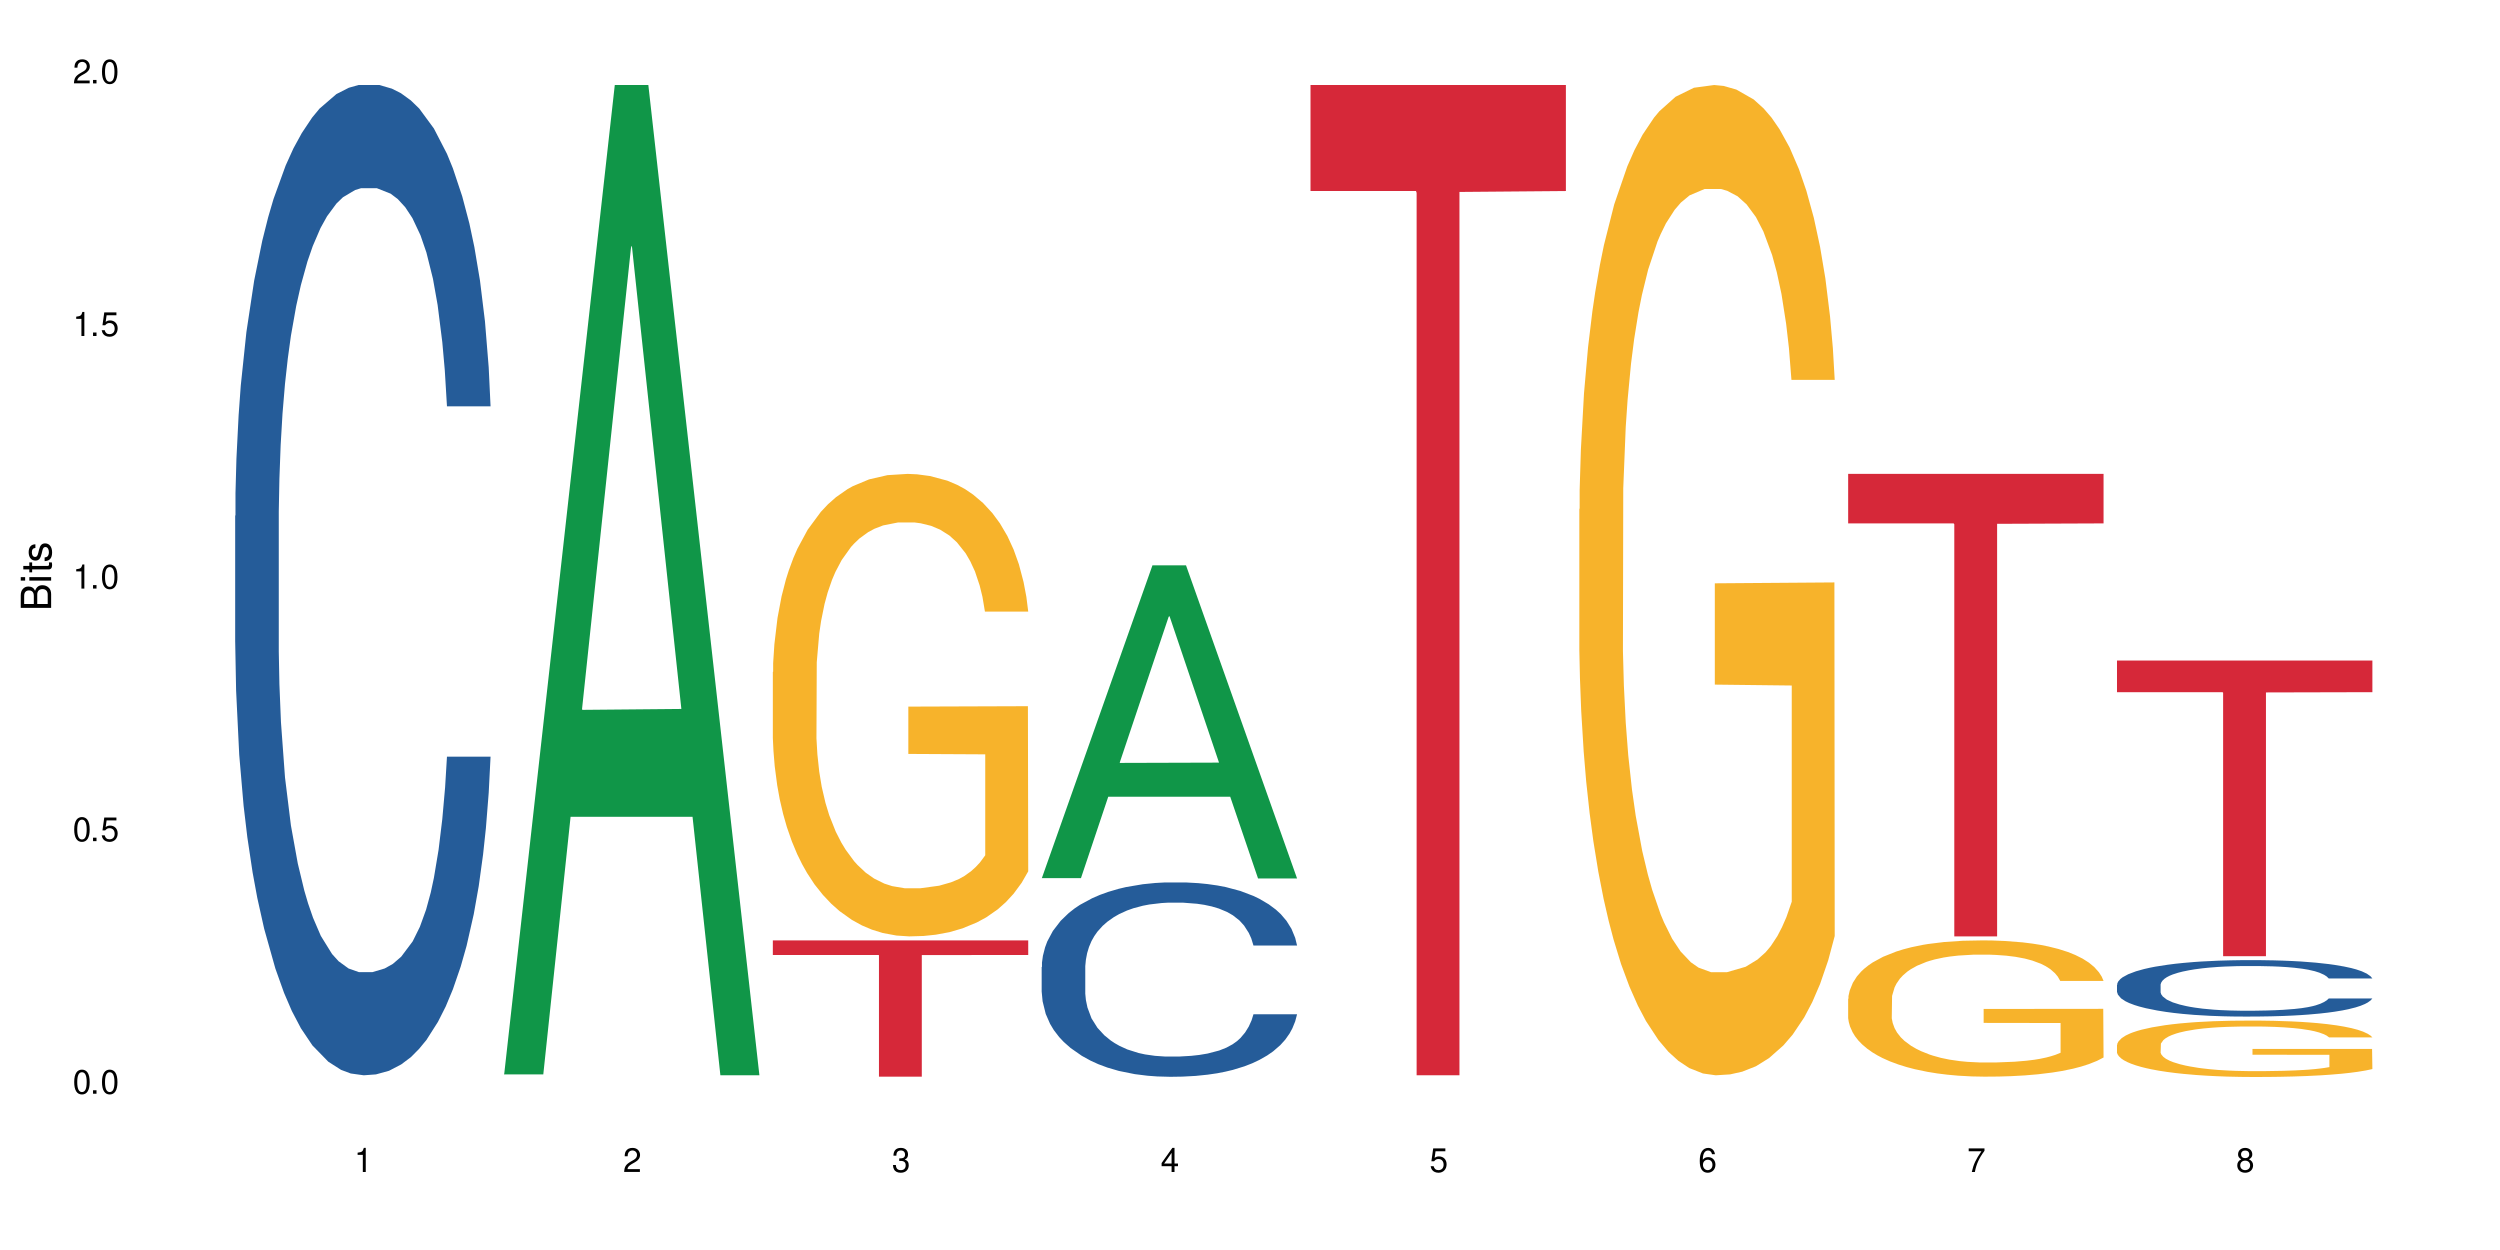
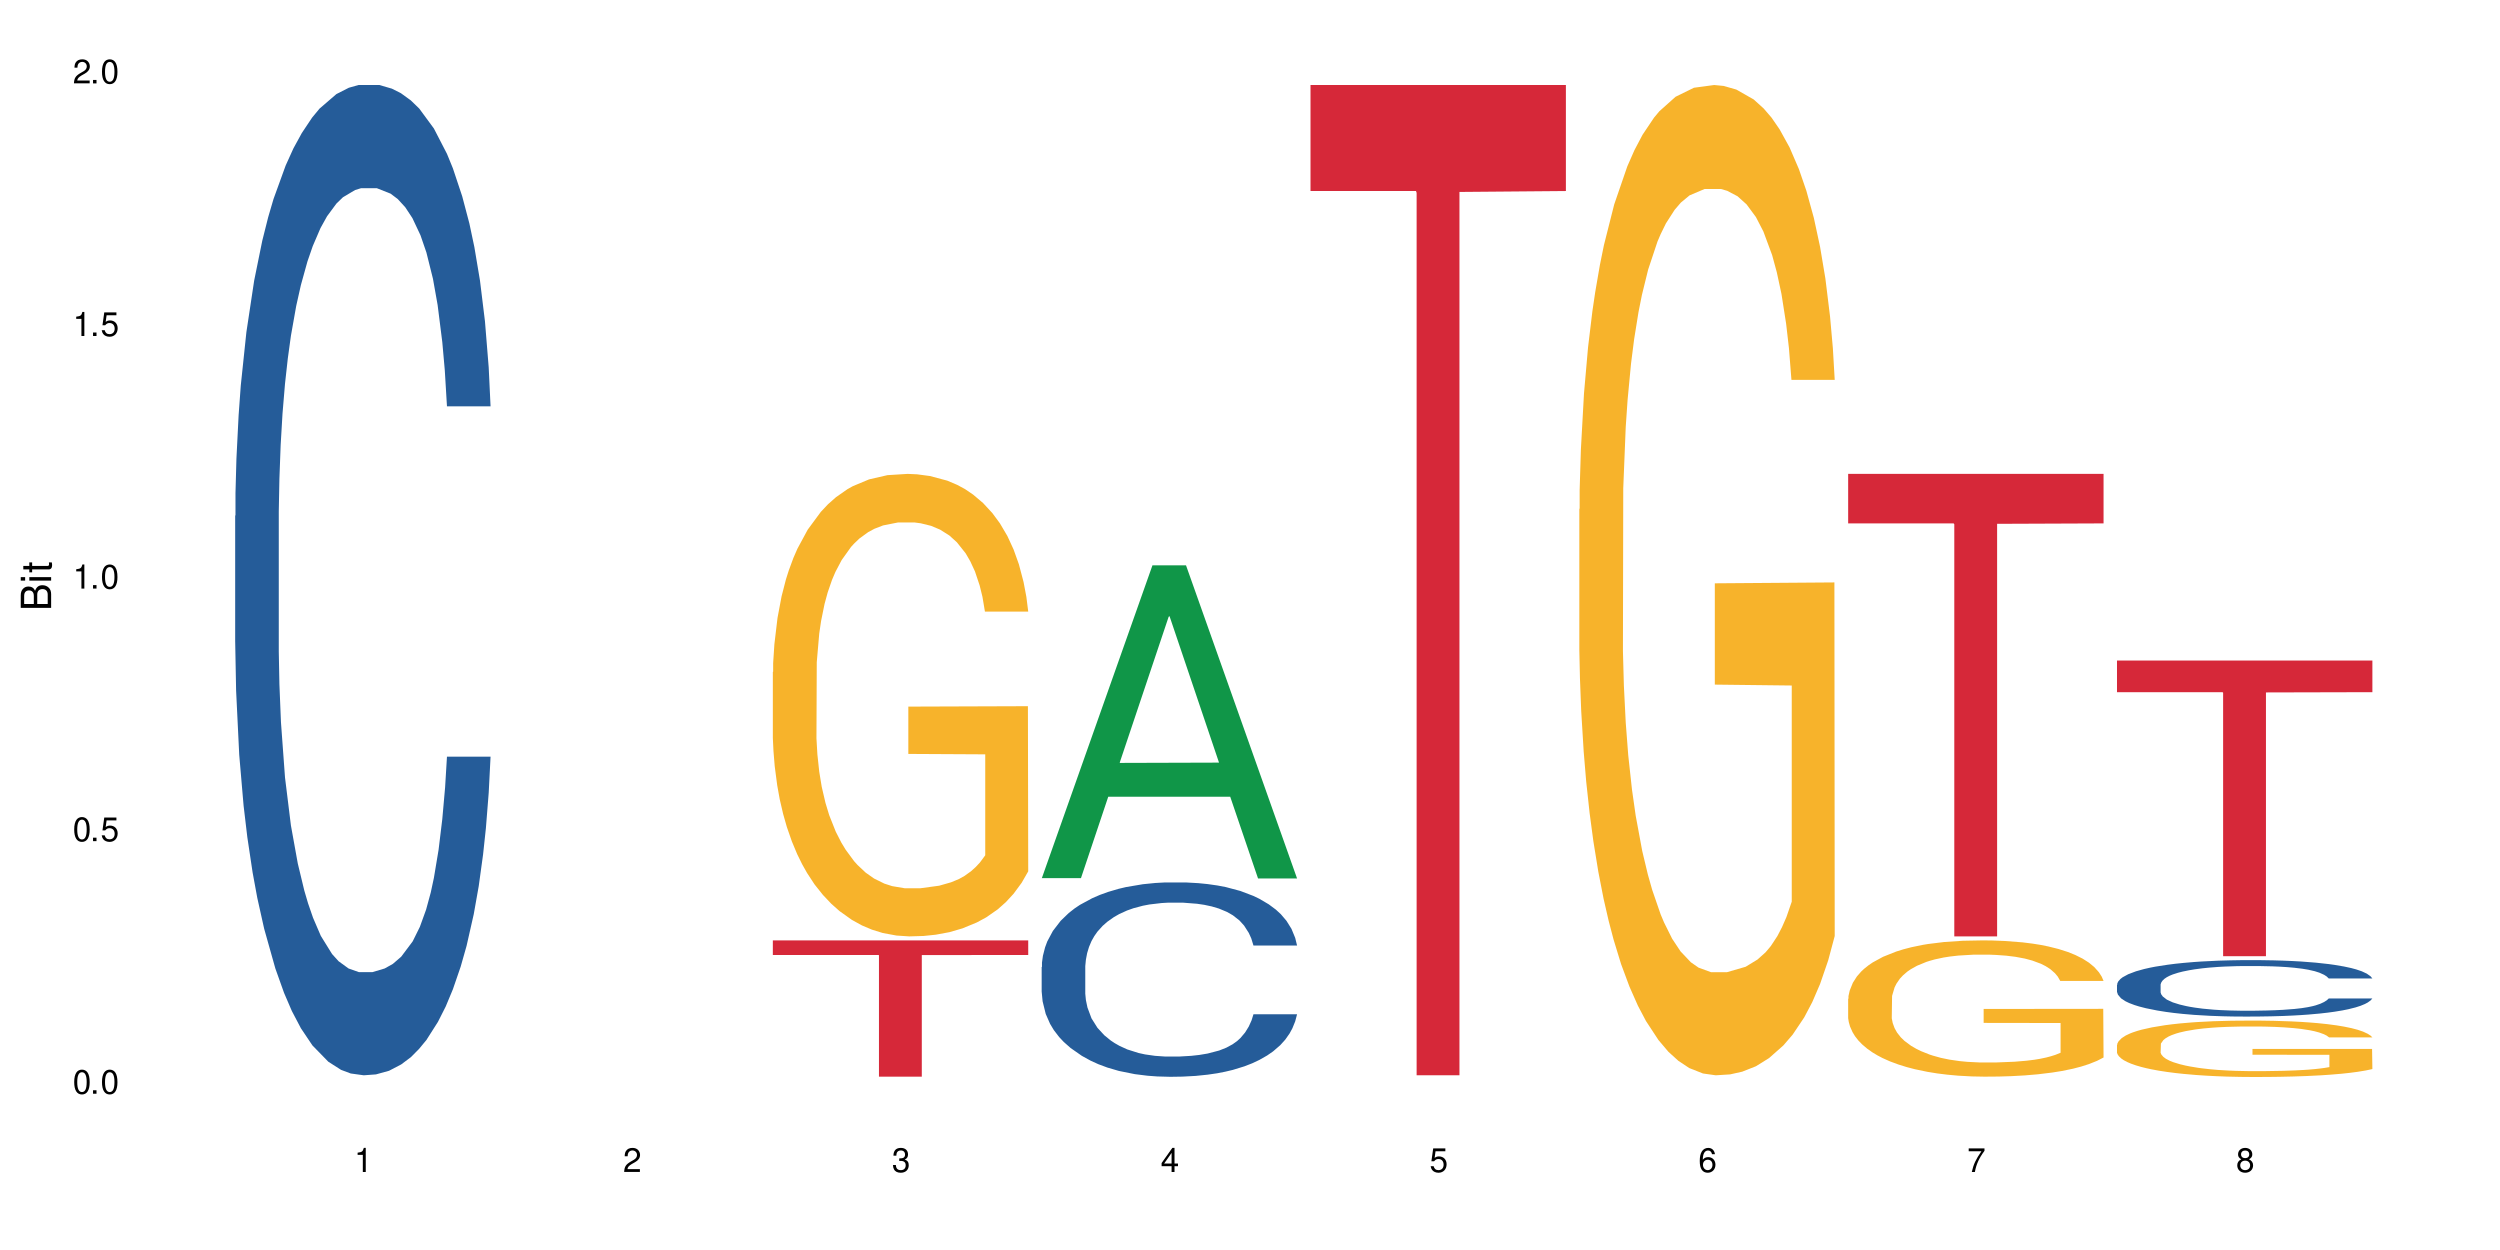
<svg xmlns="http://www.w3.org/2000/svg" xmlns:xlink="http://www.w3.org/1999/xlink" width="720" height="360" viewBox="0 0 720 360">
  <defs>
    <g>
      <g id="glyph-0-0">
</g>
      <g id="glyph-0-1">
        <path d="M 2.641 -6.938 C 2 -6.938 1.422 -6.656 1.078 -6.172 C 0.641 -5.562 0.406 -4.641 0.406 -3.359 C 0.406 -1.016 1.188 0.219 2.641 0.219 C 4.078 0.219 4.859 -1.016 4.859 -3.297 C 4.859 -4.641 4.656 -5.547 4.203 -6.172 C 3.844 -6.656 3.281 -6.938 2.641 -6.938 Z M 2.641 -6.188 C 3.547 -6.188 4 -5.25 4 -3.375 C 4 -1.406 3.562 -0.484 2.625 -0.484 C 1.734 -0.484 1.281 -1.438 1.281 -3.344 C 1.281 -5.25 1.734 -6.188 2.641 -6.188 Z M 2.641 -6.188 " />
      </g>
      <g id="glyph-0-2">
        <path d="M 1.828 -1 L 0.828 -1 L 0.828 0 L 1.828 0 Z M 1.828 -1 " />
      </g>
      <g id="glyph-0-3">
        <path d="M 4.562 -6.797 L 1.062 -6.797 L 0.547 -3.094 L 1.328 -3.094 C 1.719 -3.562 2.047 -3.734 2.578 -3.734 C 3.484 -3.734 4.062 -3.109 4.062 -2.094 C 4.062 -1.125 3.484 -0.531 2.578 -0.531 C 1.828 -0.531 1.375 -0.906 1.188 -1.672 L 0.328 -1.672 C 0.453 -1.109 0.547 -0.844 0.75 -0.594 C 1.125 -0.078 1.828 0.219 2.594 0.219 C 3.969 0.219 4.922 -0.781 4.922 -2.219 C 4.922 -3.562 4.031 -4.484 2.719 -4.484 C 2.25 -4.484 1.859 -4.359 1.469 -4.062 L 1.734 -5.969 L 4.562 -5.969 Z M 4.562 -6.797 " />
      </g>
      <g id="glyph-0-4">
        <path d="M 2.484 -4.938 L 2.484 0 L 3.328 0 L 3.328 -6.938 L 2.766 -6.938 C 2.469 -5.875 2.281 -5.734 0.984 -5.562 L 0.984 -4.938 Z M 2.484 -4.938 " />
      </g>
      <g id="glyph-0-5">
        <path d="M 4.859 -0.828 L 1.281 -0.828 C 1.359 -1.406 1.672 -1.781 2.5 -2.281 L 3.469 -2.828 C 4.406 -3.344 4.906 -4.062 4.906 -4.906 C 4.906 -5.484 4.672 -6.031 4.266 -6.406 C 3.859 -6.766 3.375 -6.938 2.719 -6.938 C 1.859 -6.938 1.219 -6.625 0.844 -6.031 C 0.609 -5.672 0.5 -5.234 0.484 -4.531 L 1.328 -4.531 C 1.359 -5.016 1.406 -5.281 1.531 -5.516 C 1.75 -5.938 2.188 -6.203 2.703 -6.203 C 3.469 -6.203 4.031 -5.641 4.031 -4.891 C 4.031 -4.344 3.719 -3.859 3.125 -3.516 L 2.234 -3 C 0.812 -2.172 0.406 -1.531 0.328 -0.016 L 4.859 -0.016 Z M 4.859 -0.828 " />
      </g>
      <g id="glyph-0-6">
        <path d="M 2.125 -3.188 L 2.578 -3.188 C 3.5 -3.188 3.984 -2.766 3.984 -1.922 C 3.984 -1.062 3.469 -0.531 2.594 -0.531 C 1.656 -0.531 1.203 -1 1.156 -2.016 L 0.312 -2.016 C 0.344 -1.453 0.438 -1.094 0.609 -0.781 C 0.953 -0.109 1.625 0.219 2.547 0.219 C 3.953 0.219 4.859 -0.625 4.859 -1.938 C 4.859 -2.828 4.516 -3.297 3.703 -3.594 C 4.344 -3.844 4.656 -4.328 4.656 -5.031 C 4.656 -6.219 3.875 -6.938 2.578 -6.938 C 1.203 -6.938 0.484 -6.172 0.453 -4.703 L 1.297 -4.703 C 1.312 -5.125 1.344 -5.359 1.453 -5.578 C 1.641 -5.969 2.062 -6.203 2.594 -6.203 C 3.344 -6.203 3.797 -5.75 3.797 -5 C 3.797 -4.516 3.609 -4.219 3.25 -4.047 C 3.016 -3.953 2.703 -3.922 2.125 -3.906 Z M 2.125 -3.188 " />
      </g>
      <g id="glyph-0-7">
        <path d="M 3.141 -1.672 L 3.141 0 L 3.984 0 L 3.984 -1.672 L 4.984 -1.672 L 4.984 -2.438 L 3.984 -2.438 L 3.984 -6.938 L 3.359 -6.938 L 0.266 -2.578 L 0.266 -1.672 Z M 3.141 -2.438 L 1 -2.438 L 3.141 -5.5 Z M 3.141 -2.438 " />
      </g>
      <g id="glyph-0-8">
        <path d="M 4.781 -5.125 C 4.609 -6.266 3.891 -6.938 2.844 -6.938 C 2.094 -6.938 1.422 -6.578 1.031 -5.953 C 0.594 -5.266 0.406 -4.422 0.406 -3.172 C 0.406 -2 0.578 -1.25 0.984 -0.641 C 1.359 -0.078 1.953 0.219 2.703 0.219 C 3.984 0.219 4.922 -0.75 4.922 -2.094 C 4.922 -3.375 4.062 -4.281 2.844 -4.281 C 2.172 -4.281 1.641 -4.031 1.281 -3.516 C 1.281 -5.234 1.828 -6.188 2.797 -6.188 C 3.391 -6.188 3.797 -5.797 3.938 -5.125 Z M 2.734 -3.531 C 3.547 -3.531 4.062 -2.953 4.062 -2.031 C 4.062 -1.156 3.484 -0.531 2.703 -0.531 C 1.922 -0.531 1.328 -1.188 1.328 -2.078 C 1.328 -2.938 1.906 -3.531 2.734 -3.531 Z M 2.734 -3.531 " />
      </g>
      <g id="glyph-0-9">
        <path d="M 4.984 -6.797 L 0.438 -6.797 L 0.438 -5.969 L 4.109 -5.969 C 2.5 -3.656 1.828 -2.234 1.328 0 L 2.219 0 C 2.594 -2.172 3.453 -4.047 4.984 -6.094 Z M 4.984 -6.797 " />
      </g>
      <g id="glyph-0-10">
        <path d="M 3.75 -3.656 C 4.469 -4.094 4.688 -4.438 4.688 -5.078 C 4.688 -6.172 3.844 -6.938 2.641 -6.938 C 1.438 -6.938 0.594 -6.172 0.594 -5.094 C 0.594 -4.438 0.812 -4.094 1.516 -3.656 C 0.734 -3.266 0.359 -2.703 0.359 -1.922 C 0.359 -0.656 1.281 0.219 2.641 0.219 C 3.984 0.219 4.922 -0.656 4.922 -1.922 C 4.922 -2.703 4.531 -3.266 3.75 -3.656 Z M 2.641 -6.188 C 3.359 -6.188 3.812 -5.75 3.812 -5.062 C 3.812 -4.406 3.344 -3.984 2.641 -3.984 C 1.922 -3.984 1.453 -4.406 1.453 -5.078 C 1.453 -5.75 1.922 -6.188 2.641 -6.188 Z M 2.641 -3.266 C 3.484 -3.266 4.062 -2.719 4.062 -1.906 C 4.062 -1.078 3.484 -0.531 2.625 -0.531 C 1.797 -0.531 1.219 -1.094 1.219 -1.906 C 1.219 -2.719 1.781 -3.266 2.641 -3.266 Z M 2.641 -3.266 " />
      </g>
      <g id="glyph-1-0">
</g>
      <g id="glyph-1-1">
        <path d="M 0 -0.953 L 0 -4.891 C 0 -5.719 -0.234 -6.344 -0.734 -6.797 C -1.188 -7.234 -1.812 -7.469 -2.5 -7.469 C -3.547 -7.469 -4.188 -7 -4.625 -5.875 C -4.984 -6.688 -5.625 -7.094 -6.531 -7.094 C -7.172 -7.094 -7.734 -6.859 -8.141 -6.391 C -8.562 -5.922 -8.75 -5.344 -8.75 -4.5 L -8.75 -0.953 Z M -4.984 -2.062 L -7.766 -2.062 L -7.766 -4.219 C -7.766 -4.844 -7.688 -5.203 -7.453 -5.5 C -7.219 -5.812 -6.859 -5.969 -6.375 -5.969 C -5.891 -5.969 -5.531 -5.812 -5.297 -5.5 C -5.062 -5.203 -4.984 -4.844 -4.984 -4.219 Z M -0.984 -2.062 L -4 -2.062 L -4 -4.781 C -4 -5.766 -3.438 -6.359 -2.484 -6.359 C -1.547 -6.359 -0.984 -5.766 -0.984 -4.781 Z M -0.984 -2.062 " />
      </g>
      <g id="glyph-1-2">
        <path d="M -6.281 -1.797 L -6.281 -0.797 L 0 -0.797 L 0 -1.797 Z M -8.75 -1.797 L -8.75 -0.797 L -7.484 -0.797 L -7.484 -1.797 Z M -8.75 -1.797 " />
      </g>
      <g id="glyph-1-3">
        <path d="M -6.281 -3.047 L -6.281 -2.016 L -8.016 -2.016 L -8.016 -1.016 L -6.281 -1.016 L -6.281 -0.172 L -5.469 -0.172 L -5.469 -1.016 L -0.719 -1.016 C -0.078 -1.016 0.281 -1.453 0.281 -2.234 C 0.281 -2.5 0.25 -2.719 0.188 -3.047 L -0.641 -3.047 C -0.609 -2.906 -0.594 -2.766 -0.594 -2.562 C -0.594 -2.141 -0.719 -2.016 -1.156 -2.016 L -5.469 -2.016 L -5.469 -3.047 Z M -6.281 -3.047 " />
      </g>
      <g id="glyph-1-4">
-         <path d="M -4.531 -5.25 C -5.766 -5.25 -6.469 -4.422 -6.469 -2.969 C -6.469 -1.516 -5.719 -0.562 -4.547 -0.562 C -3.562 -0.562 -3.094 -1.062 -2.734 -2.562 L -2.516 -3.484 C -2.344 -4.188 -2.094 -4.469 -1.641 -4.469 C -1.047 -4.469 -0.641 -3.875 -0.641 -3 C -0.641 -2.453 -0.797 -2 -1.062 -1.75 C -1.25 -1.594 -1.422 -1.531 -1.875 -1.469 L -1.875 -0.406 C -0.422 -0.453 0.281 -1.266 0.281 -2.922 C 0.281 -4.5 -0.5 -5.516 -1.719 -5.516 C -2.656 -5.516 -3.172 -4.984 -3.469 -3.734 L -3.703 -2.766 C -3.891 -1.953 -4.156 -1.609 -4.594 -1.609 C -5.188 -1.609 -5.547 -2.125 -5.547 -2.938 C -5.547 -3.75 -5.203 -4.172 -4.531 -4.203 Z M -4.531 -5.25 " />
-       </g>
+         </g>
    </g>
  </defs>
  <rect x="-72" y="-36" width="864" height="432" fill="rgb(100%, 100%, 100%)" fill-opacity="1" />
  <path fill-rule="nonzero" fill="rgb(14.51%, 36.078%, 60%)" fill-opacity="1" d="M 67.73 148.578 L 67.82 148.316 L 67.82 142.059 L 68.09 132.152 L 68.719 119.641 L 69.344 111.035 L 70.961 95.656 L 73.203 80.797 L 75.535 69.324 L 77.238 62.547 L 78.766 57.332 L 82.262 47.688 L 84.504 42.734 L 86.926 38.305 L 89.887 33.871 L 92.039 31.266 L 96.883 27.094 L 100.469 25.27 L 103.25 24.484 L 109.262 24.484 L 112.848 25.527 L 115.449 26.832 L 118.32 28.918 L 120.742 31.266 L 124.957 37 L 128.727 44.301 L 130.43 48.469 L 133.121 56.551 L 135.184 64.371 L 136.617 71.152 L 138.234 80.797 L 139.668 92.527 L 140.746 105.824 L 141.281 117.031 L 128.727 117.031 L 128.098 106.605 L 127.379 98.523 L 126.035 87.836 L 124.688 80.273 L 122.805 72.715 L 121.102 67.762 L 118.77 62.809 L 116.707 59.68 L 114.555 57.332 L 112.488 55.77 L 108.543 54.207 L 103.969 54.207 L 102.266 54.727 L 98.766 56.812 L 96.883 58.637 L 94.191 62.285 L 92.309 65.676 L 90.066 70.891 L 88.539 75.32 L 86.656 82.098 L 85.312 88.094 L 83.785 96.699 L 82.891 103.215 L 82.082 110.516 L 81.363 119.117 L 80.828 128.242 L 80.469 137.887 L 80.289 147.273 L 80.289 187.68 L 80.469 197.066 L 80.918 208.016 L 82.082 223.918 L 83.785 237.734 L 85.762 248.684 L 87.645 256.504 L 88.719 260.152 L 90.156 264.324 L 92.398 269.539 L 95.629 274.754 L 97.512 276.836 L 100.383 278.922 L 103.34 279.965 L 107.289 279.965 L 110.785 278.922 L 113.117 277.621 L 115.539 275.535 L 118.859 271.102 L 120.922 266.93 L 122.715 261.977 L 124.062 257.023 L 124.957 252.855 L 126.305 244.773 L 127.379 235.91 L 128.188 226.785 L 128.727 217.922 L 141.281 217.922 L 140.746 228.348 L 139.938 238.516 L 139.129 246.074 L 137.875 255.199 L 136.441 263.281 L 134.375 272.406 L 132.672 278.402 L 130.43 284.918 L 128.367 289.871 L 126.125 294.305 L 122.805 299.52 L 120.652 302.125 L 118.32 304.473 L 115.539 306.559 L 112.043 308.383 L 108.273 309.426 L 104.777 309.684 L 101.008 309.164 L 98.227 308.121 L 94.551 305.773 L 89.977 301.082 L 86.656 296.129 L 84.055 291.176 L 81.812 285.961 L 79.301 278.922 L 76.074 267.453 L 74.098 258.59 L 72.754 251.289 L 71.23 241.121 L 70.152 232 L 68.898 217.398 L 68 198.891 L 67.73 184.551 Z M 67.73 148.578 " />
-   <path fill-rule="nonzero" fill="rgb(6.275%, 58.824%, 28.235%)" fill-opacity="1" d="M 145.156 309.418 L 145.234 309.148 L 177.059 24.484 L 186.723 24.484 L 218.707 309.684 L 207.469 309.684 L 199.453 235.238 L 164.328 235.238 L 156.469 309.418 L 145.156 309.418 L 167.707 204.441 L 196.23 204.176 L 182.008 71.082 L 181.852 70.812 L 181.695 71.617 L 167.629 204.176 L 167.707 204.441 Z M 145.156 309.418 " />
  <path fill-rule="nonzero" fill="rgb(96.863%, 70.196%, 16.863%)" fill-opacity="1" d="M 222.578 193.531 L 222.668 193.41 L 222.668 190.977 L 223.027 185.504 L 223.922 177.961 L 225.09 171.758 L 226.344 166.891 L 227.152 164.336 L 228.496 160.688 L 229.664 158.012 L 232.625 152.535 L 236.391 147.43 L 238.453 145.238 L 240.785 143.172 L 244.105 140.859 L 245.629 140.008 L 250.293 138.062 L 255.586 136.844 L 261.418 136.48 L 264.109 136.602 L 267.785 137.09 L 272.809 138.426 L 275.68 139.645 L 277.922 140.859 L 280.254 142.441 L 283.125 144.875 L 285.816 147.793 L 287.969 150.711 L 290.121 154.363 L 291.914 158.254 L 293.438 162.512 L 294.785 167.621 L 295.59 171.879 L 296.129 176.137 L 283.66 176.137 L 282.945 171.879 L 282.137 168.594 L 280.793 164.578 L 279.445 161.66 L 278.102 159.348 L 275.59 156.188 L 273.438 154.238 L 270.746 152.535 L 268.145 151.441 L 265.184 150.711 L 263.391 150.469 L 258.637 150.469 L 254.332 151.32 L 251.82 152.293 L 250.023 153.266 L 247.512 155.09 L 245.988 156.551 L 245.094 157.523 L 242.402 161.297 L 240.605 164.703 L 239.621 167.012 L 238.363 170.66 L 237.469 173.945 L 236.48 178.812 L 235.941 182.461 L 235.227 190.734 L 235.137 212.629 L 235.406 217.25 L 235.941 222.238 L 236.66 226.617 L 237.738 231.242 L 238.812 234.77 L 240.695 239.512 L 242.312 242.676 L 243.566 244.742 L 245.988 248.027 L 246.977 249.121 L 249.309 251.312 L 251.73 253.016 L 254.691 254.477 L 256.934 255.203 L 260.52 255.812 L 265.094 255.812 L 270.477 255.082 L 273.887 254.109 L 276.219 253.137 L 277.742 252.285 L 279.625 250.945 L 280.973 249.73 L 282.227 248.391 L 283.75 246.324 L 283.75 217.25 L 261.598 217.129 L 261.598 203.504 L 296.039 203.383 L 296.129 250.945 L 294.246 254.23 L 291.914 257.395 L 289.672 259.828 L 287.34 261.895 L 284.02 264.207 L 281.328 265.664 L 277.203 267.367 L 273.438 268.465 L 269.488 269.195 L 265.992 269.559 L 261.867 269.68 L 258.188 269.438 L 254.242 268.707 L 251.102 267.734 L 248.23 266.516 L 245.359 264.938 L 241.773 262.383 L 239.441 260.312 L 237.02 257.758 L 234.598 254.719 L 232.445 251.434 L 231.008 248.879 L 229.574 245.961 L 228.051 242.309 L 226.613 238.176 L 225.539 234.402 L 224.551 230.145 L 223.832 226.133 L 223.117 220.656 L 222.758 216.277 L 222.578 212.508 Z M 222.578 193.531 " />
  <path fill-rule="nonzero" fill="rgb(83.922%, 15.686%, 22.353%)" fill-opacity="1" d="M 222.578 270.828 L 296.129 270.828 L 296.129 275.031 L 265.477 275.066 L 265.477 310.078 L 253.141 310.078 L 253.141 275.102 L 252.965 275.031 L 222.578 275.031 Z M 222.578 270.828 " />
  <path fill-rule="nonzero" fill="rgb(6.275%, 58.824%, 28.235%)" fill-opacity="1" d="M 300 252.91 L 300.078 252.828 L 331.906 162.812 L 341.57 162.812 L 373.555 252.996 L 362.316 252.996 L 354.301 229.457 L 319.176 229.457 L 311.316 252.91 L 300 252.91 L 322.555 219.719 L 351.078 219.633 L 336.855 177.547 L 336.699 177.465 L 336.543 177.719 L 322.477 219.633 L 322.555 219.719 Z M 300 252.91 " />
  <path fill-rule="nonzero" fill="rgb(14.51%, 36.078%, 60%)" fill-opacity="1" d="M 300 278.5 L 300.09 278.449 L 300.09 277.219 L 300.359 275.273 L 300.988 272.82 L 301.617 271.129 L 303.23 268.113 L 305.473 265.195 L 307.805 262.945 L 309.508 261.613 L 311.035 260.59 L 314.531 258.699 L 316.773 257.727 L 319.195 256.855 L 322.156 255.984 L 324.309 255.473 L 329.152 254.656 L 332.742 254.297 L 335.52 254.145 L 341.531 254.145 L 345.117 254.348 L 347.719 254.605 L 350.59 255.012 L 353.012 255.473 L 357.227 256.598 L 360.996 258.031 L 362.699 258.852 L 365.391 260.438 L 367.453 261.973 L 368.891 263.301 L 370.504 265.195 L 371.938 267.496 L 373.016 270.109 L 373.555 272.309 L 360.996 272.309 L 360.367 270.262 L 359.648 268.676 L 358.305 266.578 L 356.961 265.094 L 355.074 263.609 L 353.371 262.637 L 351.039 261.664 L 348.977 261.051 L 346.824 260.59 L 344.762 260.285 L 340.812 259.977 L 336.238 259.977 L 334.535 260.078 L 331.035 260.488 L 329.152 260.848 L 326.461 261.562 L 324.578 262.227 L 322.336 263.25 L 320.812 264.121 L 318.926 265.453 L 317.582 266.629 L 316.059 268.316 L 315.16 269.598 L 314.352 271.027 L 313.637 272.719 L 313.098 274.508 L 312.738 276.402 L 312.559 278.242 L 312.559 286.172 L 312.738 288.016 L 313.188 290.164 L 314.352 293.285 L 316.059 295.996 L 318.031 298.145 L 319.914 299.68 L 320.992 300.398 L 322.426 301.215 L 324.668 302.238 L 327.898 303.262 L 329.781 303.672 L 332.652 304.082 L 335.609 304.285 L 339.559 304.285 L 343.055 304.082 L 345.387 303.824 L 347.809 303.418 L 351.129 302.547 L 353.191 301.727 L 354.984 300.758 L 356.332 299.785 L 357.227 298.965 L 358.574 297.379 L 359.648 295.641 L 360.457 293.848 L 360.996 292.109 L 373.555 292.109 L 373.016 294.156 L 372.207 296.152 L 371.402 297.637 L 370.145 299.426 L 368.711 301.012 L 366.645 302.801 L 364.941 303.98 L 362.699 305.258 L 360.637 306.23 L 358.395 307.102 L 355.074 308.125 L 352.922 308.637 L 350.59 309.098 L 347.809 309.504 L 344.312 309.863 L 340.543 310.066 L 337.047 310.121 L 333.277 310.016 L 330.5 309.812 L 326.82 309.352 L 322.246 308.43 L 318.926 307.457 L 316.324 306.488 L 314.082 305.465 L 311.57 304.082 L 308.344 301.832 L 306.371 300.09 L 305.023 298.656 L 303.5 296.664 L 302.422 294.871 L 301.168 292.008 L 300.27 288.375 L 300 285.559 Z M 300 278.5 " />
  <path fill-rule="nonzero" fill="rgb(83.922%, 15.686%, 22.353%)" fill-opacity="1" d="M 377.426 24.484 L 450.977 24.484 L 450.977 55.016 L 420.324 55.281 L 420.324 309.684 L 407.988 309.684 L 407.988 55.551 L 407.809 55.016 L 377.426 55.016 Z M 377.426 24.484 " />
  <path fill-rule="nonzero" fill="rgb(96.863%, 70.196%, 16.863%)" fill-opacity="1" d="M 454.848 146.641 L 454.938 146.379 L 454.938 141.172 L 455.297 129.449 L 456.191 113.301 L 457.359 100.02 L 458.613 89.602 L 459.422 84.129 L 460.77 76.316 L 461.934 70.586 L 464.895 58.867 L 468.66 47.926 L 470.723 43.238 L 473.055 38.812 L 476.375 33.863 L 477.898 32.039 L 482.562 27.871 L 487.855 25.27 L 493.688 24.484 L 496.379 24.746 L 500.055 25.789 L 505.078 28.652 L 507.949 31.258 L 510.191 33.863 L 512.523 37.25 L 515.395 42.457 L 518.086 48.707 L 520.238 54.961 L 522.391 62.773 L 524.184 71.109 L 525.711 80.223 L 527.055 91.164 L 527.863 100.277 L 528.398 109.395 L 515.934 109.395 L 515.215 100.277 L 514.406 93.246 L 513.062 84.652 L 511.715 78.402 L 510.371 73.453 L 507.859 66.68 L 505.707 62.512 L 503.016 58.867 L 500.414 56.523 L 497.453 54.961 L 495.66 54.438 L 490.906 54.438 L 486.602 56.262 L 484.09 58.344 L 482.297 60.43 L 479.785 64.336 L 478.258 67.461 L 477.363 69.547 L 474.672 77.621 L 472.879 84.91 L 471.891 89.859 L 470.633 97.676 L 469.738 104.707 L 468.75 115.125 L 468.211 122.938 L 467.496 140.648 L 467.406 187.531 L 467.676 197.43 L 468.211 208.109 L 468.93 217.484 L 470.008 227.383 L 471.082 234.934 L 472.965 245.094 L 474.582 251.863 L 475.836 256.293 L 478.258 263.324 L 479.246 265.668 L 481.578 270.355 L 484 274.004 L 486.961 277.129 L 489.203 278.691 L 492.789 279.992 L 497.363 279.992 L 502.746 278.43 L 506.156 276.348 L 508.488 274.262 L 510.012 272.441 L 511.895 269.574 L 513.242 266.969 L 514.496 264.105 L 516.023 259.68 L 516.023 197.43 L 493.867 197.168 L 493.867 167.996 L 528.309 167.738 L 528.398 269.574 L 526.516 276.605 L 524.184 283.379 L 521.941 288.59 L 519.609 293.016 L 516.289 297.965 L 513.602 301.09 L 509.473 304.738 L 505.707 307.082 L 501.758 308.645 L 498.262 309.426 L 494.137 309.684 L 490.457 309.164 L 486.512 307.602 L 483.371 305.52 L 480.5 302.914 L 477.633 299.527 L 474.043 294.059 L 471.711 289.629 L 469.289 284.16 L 466.867 277.648 L 464.715 270.617 L 463.281 265.148 L 461.844 258.895 L 460.32 251.082 L 458.883 242.227 L 457.809 234.152 L 456.82 225.039 L 456.102 216.441 L 455.387 204.723 L 455.027 195.344 L 454.848 187.27 Z M 454.848 146.641 " />
  <path fill-rule="nonzero" fill="rgb(96.863%, 70.196%, 16.863%)" fill-opacity="1" d="M 532.27 287.641 L 532.359 287.605 L 532.359 286.887 L 532.719 285.273 L 533.617 283.051 L 534.781 281.223 L 536.039 279.789 L 536.844 279.035 L 538.191 277.961 L 539.355 277.172 L 542.316 275.559 L 546.086 274.055 L 548.148 273.41 L 550.48 272.801 L 553.797 272.117 L 555.324 271.867 L 559.988 271.293 L 565.281 270.938 L 571.109 270.828 L 573.801 270.863 L 577.48 271.008 L 582.5 271.402 L 585.371 271.762 L 587.613 272.117 L 589.945 272.586 L 592.816 273.301 L 595.508 274.16 L 597.66 275.023 L 599.812 276.098 L 601.609 277.246 L 603.133 278.5 L 604.477 280.004 L 605.285 281.258 L 605.824 282.516 L 593.355 282.516 L 592.637 281.258 L 591.832 280.293 L 590.484 279.109 L 589.141 278.25 L 587.793 277.566 L 585.281 276.637 L 583.129 276.062 L 580.438 275.559 L 577.836 275.238 L 574.879 275.023 L 573.082 274.949 L 568.328 274.949 L 564.023 275.203 L 561.512 275.488 L 559.719 275.773 L 557.207 276.312 L 555.684 276.742 L 554.785 277.031 L 552.094 278.141 L 550.301 279.145 L 549.312 279.824 L 548.059 280.902 L 547.16 281.867 L 546.176 283.301 L 545.637 284.379 L 544.918 286.816 L 544.828 293.266 L 545.098 294.629 L 545.637 296.098 L 546.355 297.391 L 547.43 298.75 L 548.508 299.793 L 550.391 301.188 L 552.004 302.121 L 553.262 302.73 L 555.684 303.699 L 556.668 304.02 L 559 304.668 L 561.422 305.168 L 564.383 305.598 L 566.625 305.812 L 570.215 305.992 L 574.789 305.992 L 580.168 305.777 L 583.578 305.492 L 585.91 305.203 L 587.434 304.953 L 589.32 304.559 L 590.664 304.199 L 591.922 303.805 L 593.445 303.195 L 593.445 294.629 L 571.289 294.594 L 571.289 290.578 L 605.734 290.543 L 605.824 304.559 L 603.941 305.527 L 601.609 306.457 L 599.363 307.176 L 597.031 307.785 L 593.715 308.465 L 591.023 308.895 L 586.898 309.398 L 583.129 309.719 L 579.184 309.934 L 575.684 310.043 L 571.559 310.078 L 567.883 310.008 L 563.934 309.793 L 560.797 309.504 L 557.926 309.148 L 555.055 308.68 L 551.465 307.93 L 549.133 307.32 L 546.711 306.566 L 544.289 305.668 L 542.137 304.703 L 540.703 303.949 L 539.266 303.09 L 537.742 302.012 L 536.309 300.793 L 535.23 299.684 L 534.246 298.43 L 533.527 297.246 L 532.809 295.633 L 532.449 294.344 L 532.27 293.23 Z M 532.27 287.641 " />
  <path fill-rule="nonzero" fill="rgb(83.922%, 15.686%, 22.353%)" fill-opacity="1" d="M 532.27 136.48 L 605.824 136.48 L 605.824 150.738 L 575.168 150.863 L 575.168 269.68 L 562.836 269.68 L 562.836 150.988 L 562.656 150.738 L 532.27 150.738 Z M 532.27 136.48 " />
  <path fill-rule="nonzero" fill="rgb(14.51%, 36.078%, 60%)" fill-opacity="1" d="M 609.695 283.598 L 609.785 283.582 L 609.785 283.227 L 610.055 282.664 L 610.68 281.949 L 611.309 281.461 L 612.922 280.582 L 615.164 279.734 L 617.5 279.082 L 619.203 278.695 L 620.727 278.398 L 624.227 277.852 L 626.469 277.566 L 628.891 277.316 L 631.852 277.062 L 634.004 276.914 L 638.848 276.676 L 642.434 276.574 L 645.215 276.527 L 651.223 276.527 L 654.812 276.586 L 657.414 276.66 L 660.285 276.781 L 662.707 276.914 L 666.922 277.242 L 670.688 277.656 L 672.395 277.895 L 675.086 278.355 L 677.148 278.801 L 678.582 279.188 L 680.195 279.734 L 681.633 280.406 L 682.707 281.164 L 683.246 281.801 L 670.688 281.801 L 670.062 281.207 L 669.344 280.746 L 667.996 280.137 L 666.652 279.707 L 664.77 279.277 L 663.066 278.992 L 660.734 278.711 L 658.668 278.531 L 656.516 278.398 L 654.453 278.309 L 650.508 278.223 L 645.934 278.223 L 644.227 278.25 L 640.73 278.371 L 638.848 278.473 L 636.156 278.68 L 634.273 278.875 L 632.027 279.172 L 630.504 279.426 L 628.621 279.809 L 627.273 280.152 L 625.75 280.641 L 624.852 281.012 L 624.047 281.43 L 623.328 281.918 L 622.789 282.441 L 622.43 282.988 L 622.254 283.523 L 622.254 285.828 L 622.43 286.359 L 622.879 286.984 L 624.047 287.891 L 625.75 288.68 L 627.723 289.301 L 629.605 289.746 L 630.684 289.957 L 632.117 290.191 L 634.363 290.492 L 637.59 290.789 L 639.473 290.906 L 642.344 291.023 L 645.305 291.086 L 649.25 291.086 L 652.75 291.023 L 655.082 290.949 L 657.504 290.832 L 660.82 290.578 L 662.887 290.344 L 664.68 290.059 L 666.023 289.777 L 666.922 289.539 L 668.266 289.078 L 669.344 288.574 L 670.152 288.055 L 670.688 287.551 L 683.246 287.551 L 682.707 288.145 L 681.902 288.723 L 681.094 289.152 L 679.84 289.672 L 678.402 290.133 L 676.34 290.652 L 674.637 290.996 L 672.395 291.367 L 670.332 291.648 L 668.086 291.902 L 664.77 292.199 L 662.617 292.348 L 660.285 292.48 L 657.504 292.602 L 654.004 292.703 L 650.238 292.762 L 646.738 292.777 L 642.973 292.75 L 640.191 292.688 L 636.516 292.555 L 631.941 292.289 L 628.621 292.004 L 626.02 291.723 L 623.777 291.426 L 621.266 291.023 L 618.035 290.371 L 616.062 289.867 L 614.719 289.449 L 613.191 288.871 L 612.117 288.352 L 610.859 287.52 L 609.965 286.465 L 609.695 285.648 Z M 609.695 283.598 " />
  <path fill-rule="nonzero" fill="rgb(96.863%, 70.196%, 16.863%)" fill-opacity="1" d="M 609.695 300.887 L 609.785 300.871 L 609.785 300.574 L 610.145 299.906 L 611.039 298.988 L 612.207 298.23 L 613.461 297.637 L 614.27 297.324 L 615.613 296.879 L 616.781 296.551 L 619.742 295.887 L 623.508 295.262 L 625.57 294.996 L 627.902 294.742 L 631.223 294.461 L 632.746 294.355 L 637.41 294.117 L 642.703 293.969 L 648.535 293.926 L 651.223 293.941 L 654.902 294 L 659.926 294.164 L 662.797 294.312 L 665.039 294.461 L 667.371 294.652 L 670.242 294.949 L 672.93 295.305 L 675.086 295.664 L 677.238 296.109 L 679.031 296.582 L 680.555 297.102 L 681.902 297.727 L 682.707 298.246 L 683.246 298.766 L 670.777 298.766 L 670.062 298.246 L 669.254 297.844 L 667.91 297.355 L 666.562 296.996 L 665.219 296.715 L 662.707 296.328 L 660.555 296.094 L 657.863 295.887 L 655.262 295.75 L 652.301 295.664 L 650.508 295.633 L 645.754 295.633 L 641.449 295.738 L 638.938 295.855 L 637.141 295.973 L 634.629 296.195 L 633.105 296.375 L 632.207 296.492 L 629.52 296.953 L 627.723 297.367 L 626.738 297.652 L 625.48 298.098 L 624.586 298.496 L 623.598 299.09 L 623.059 299.535 L 622.344 300.543 L 622.254 303.215 L 622.52 303.781 L 623.059 304.387 L 623.777 304.922 L 624.852 305.488 L 625.93 305.918 L 627.812 306.496 L 629.43 306.883 L 630.684 307.133 L 633.105 307.535 L 634.094 307.668 L 636.426 307.934 L 638.848 308.145 L 641.805 308.32 L 644.047 308.41 L 647.637 308.484 L 652.211 308.484 L 657.594 308.395 L 661 308.277 L 663.332 308.156 L 664.859 308.055 L 666.742 307.891 L 668.086 307.742 L 669.344 307.578 L 670.867 307.328 L 670.867 303.781 L 648.715 303.766 L 648.715 302.102 L 683.156 302.09 L 683.246 307.891 L 681.363 308.293 L 679.031 308.676 L 676.789 308.973 L 674.457 309.227 L 671.137 309.508 L 668.445 309.688 L 664.32 309.895 L 660.555 310.027 L 656.605 310.117 L 653.109 310.16 L 648.98 310.176 L 645.305 310.145 L 641.359 310.059 L 638.219 309.938 L 635.348 309.789 L 632.477 309.598 L 628.891 309.285 L 626.559 309.035 L 624.137 308.723 L 621.715 308.352 L 619.562 307.949 L 618.125 307.637 L 616.691 307.281 L 615.164 306.836 L 613.73 306.332 L 612.656 305.871 L 611.668 305.352 L 610.949 304.863 L 610.234 304.195 L 609.875 303.66 L 609.695 303.199 Z M 609.695 300.887 " />
  <path fill-rule="nonzero" fill="rgb(83.922%, 15.686%, 22.353%)" fill-opacity="1" d="M 609.695 190.227 L 683.246 190.227 L 683.246 199.344 L 652.594 199.422 L 652.594 275.379 L 640.258 275.379 L 640.258 199.504 L 640.082 199.344 L 609.695 199.344 Z M 609.695 190.227 " />
  <g fill="rgb(0%, 0%, 0%)" fill-opacity="1">
    <use xlink:href="#glyph-0-1" x="20.965" y="314.993" />
    <use xlink:href="#glyph-0-2" x="25.965" y="314.993" />
    <use xlink:href="#glyph-0-1" x="28.965" y="314.993" />
  </g>
  <g fill="rgb(0%, 0%, 0%)" fill-opacity="1">
    <use xlink:href="#glyph-0-1" x="20.965" y="242.251" />
    <use xlink:href="#glyph-0-2" x="25.965" y="242.251" />
    <use xlink:href="#glyph-0-3" x="28.965" y="242.251" />
  </g>
  <g fill="rgb(0%, 0%, 0%)" fill-opacity="1">
    <use xlink:href="#glyph-0-4" x="20.965" y="169.509" />
    <use xlink:href="#glyph-0-2" x="25.965" y="169.509" />
    <use xlink:href="#glyph-0-1" x="28.965" y="169.509" />
  </g>
  <g fill="rgb(0%, 0%, 0%)" fill-opacity="1">
    <use xlink:href="#glyph-0-4" x="20.965" y="96.767" />
    <use xlink:href="#glyph-0-2" x="25.965" y="96.767" />
    <use xlink:href="#glyph-0-3" x="28.965" y="96.767" />
  </g>
  <g fill="rgb(0%, 0%, 0%)" fill-opacity="1">
    <use xlink:href="#glyph-0-5" x="20.965" y="24.024" />
    <use xlink:href="#glyph-0-2" x="25.965" y="24.024" />
    <use xlink:href="#glyph-0-1" x="28.965" y="24.024" />
  </g>
  <g fill="rgb(0%, 0%, 0%)" fill-opacity="1">
    <use xlink:href="#glyph-0-4" x="102.008" y="337.532" />
  </g>
  <g fill="rgb(0%, 0%, 0%)" fill-opacity="1">
    <use xlink:href="#glyph-0-5" x="179.43" y="337.532" />
  </g>
  <g fill="rgb(0%, 0%, 0%)" fill-opacity="1">
    <use xlink:href="#glyph-0-6" x="256.855" y="337.532" />
  </g>
  <g fill="rgb(0%, 0%, 0%)" fill-opacity="1">
    <use xlink:href="#glyph-0-7" x="334.277" y="337.532" />
  </g>
  <g fill="rgb(0%, 0%, 0%)" fill-opacity="1">
    <use xlink:href="#glyph-0-3" x="411.699" y="337.532" />
  </g>
  <g fill="rgb(0%, 0%, 0%)" fill-opacity="1">
    <use xlink:href="#glyph-0-8" x="489.125" y="337.532" />
  </g>
  <g fill="rgb(0%, 0%, 0%)" fill-opacity="1">
    <use xlink:href="#glyph-0-9" x="566.547" y="337.532" />
  </g>
  <g fill="rgb(0%, 0%, 0%)" fill-opacity="1">
    <use xlink:href="#glyph-0-10" x="643.969" y="337.532" />
  </g>
  <g fill="rgb(0%, 0%, 0%)" fill-opacity="1">
    <use xlink:href="#glyph-1-1" x="14.725" y="176.012" />
    <use xlink:href="#glyph-1-2" x="14.725" y="168.012" />
    <use xlink:href="#glyph-1-3" x="14.725" y="165.012" />
    <use xlink:href="#glyph-1-4" x="14.725" y="162.012" />
  </g>
</svg>